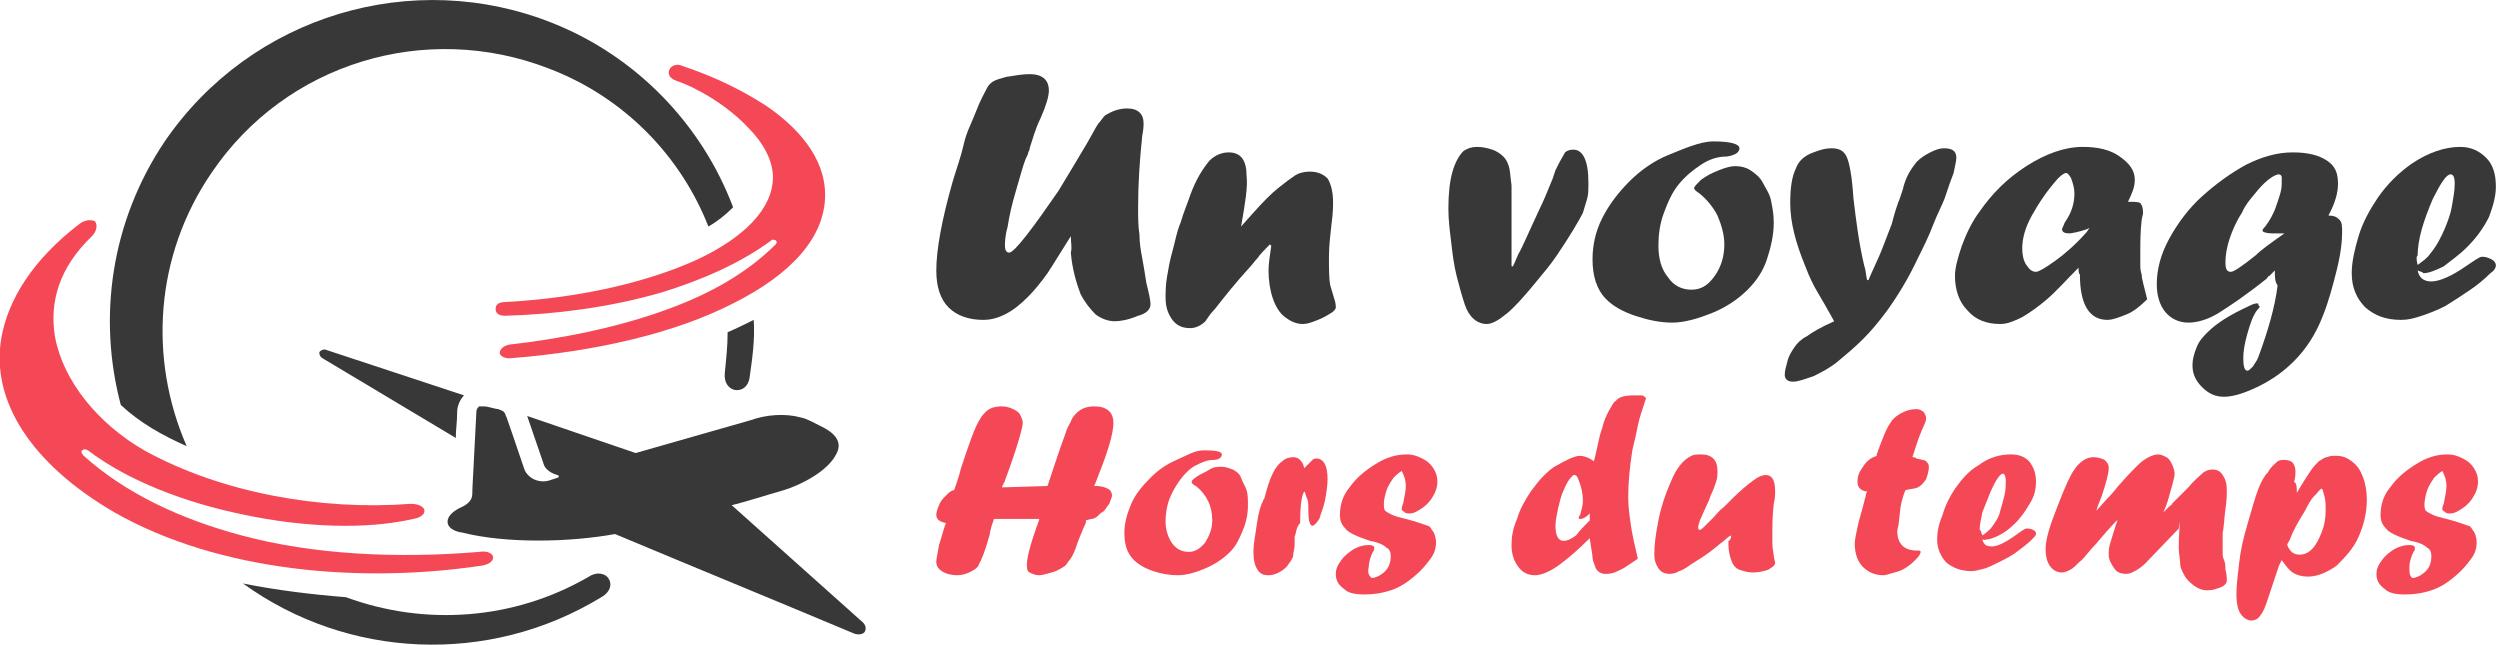
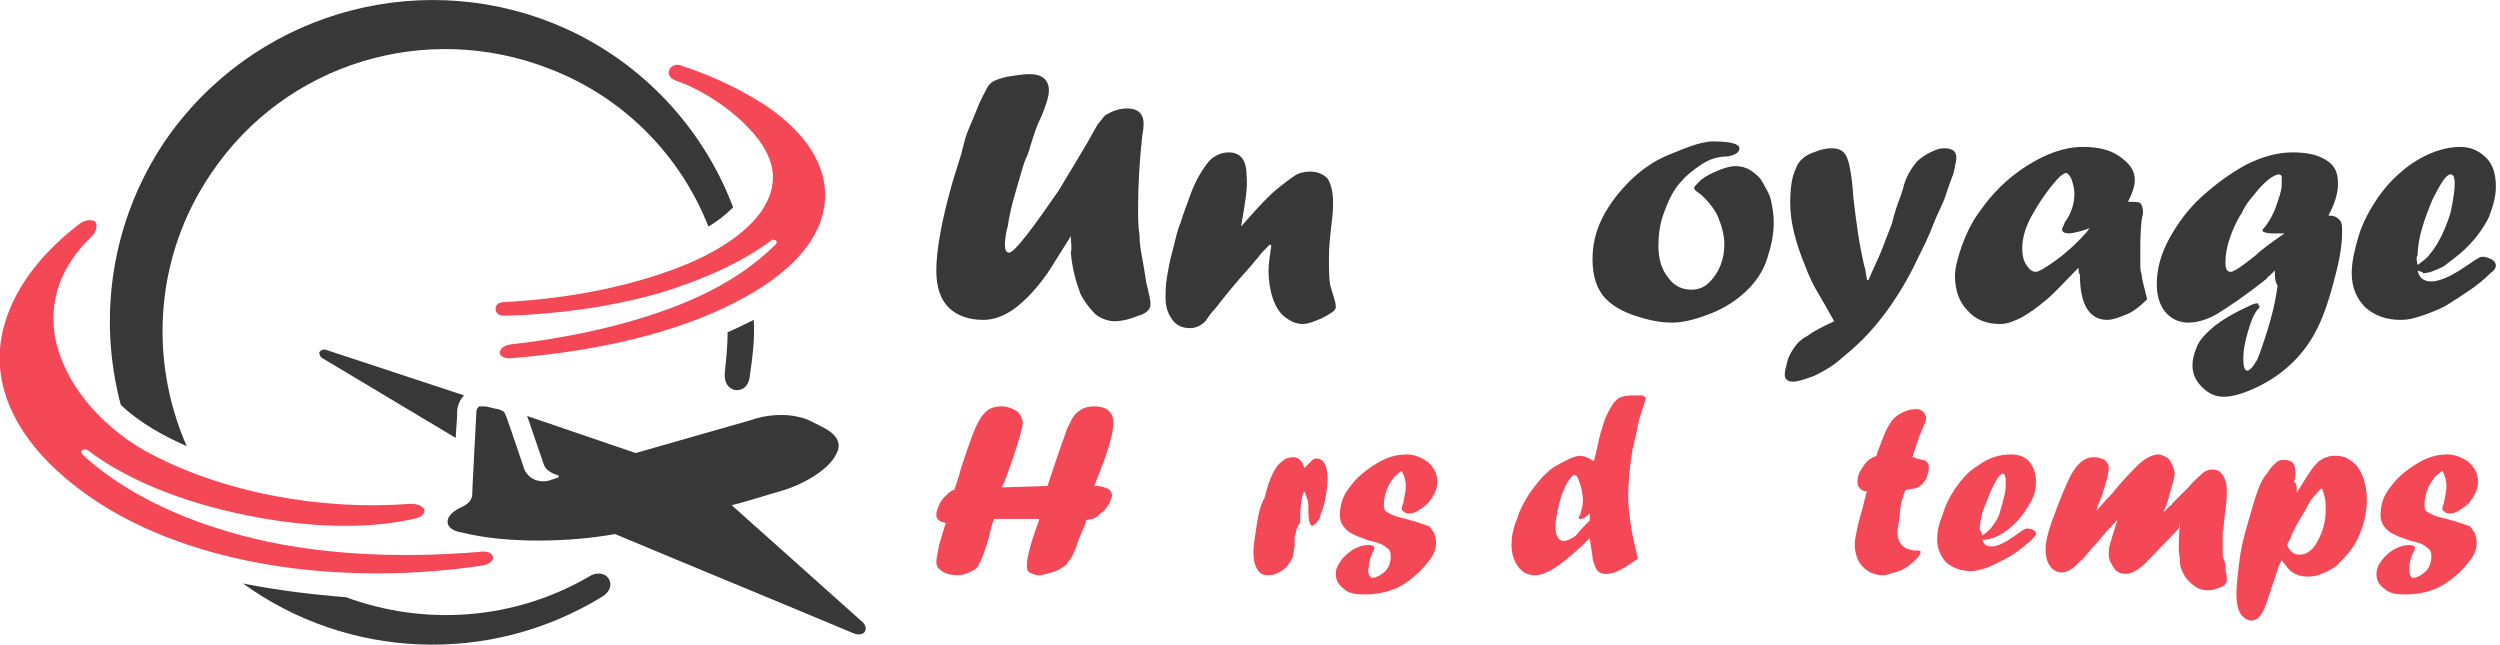
<svg xmlns="http://www.w3.org/2000/svg" version="1.1" id="Layer_1" x="0px" y="0px" width="182.1px" height="47px" viewBox="0 0 182.1 47" style="enable-background:new 0 0 182.1 47;" xml:space="preserve">
  <style type="text/css">
	.st0{fill:#383838;}
	.st1{fill:#F54857;}
	.st2{fill-rule:evenodd;clip-rule:evenodd;fill:#383838;}
	.st3{fill-rule:evenodd;clip-rule:evenodd;fill:#F54857;}
</style>
  <g>
    <path class="st0" d="M78,17.2L78,17.2L78,17.2c-0.7,1.1-1.3,2.1-1.7,2.7c-0.5,0.7-1,1.3-1.4,1.7c-0.6,0.6-1.1,1-1.7,1.3   s-1.1,0.4-1.6,0.4c-1,0-1.9-0.3-2.5-0.9c-0.6-0.6-0.9-1.5-0.9-2.7c0-1.5,0.4-3.7,1.2-6.5c0.3-1,0.6-1.8,0.8-2.7s0.6-1.6,0.9-2.4   c0.3-0.8,0.6-1.3,0.8-1.7c0.1-0.2,0.3-0.4,0.5-0.5s0.5-0.2,0.9-0.3c0.6-0.1,1.2-0.2,1.7-0.2c0.9,0,1.4,0.4,1.4,1.2   c0,0.4-0.2,1.1-0.6,2c-0.4,0.8-0.6,1.6-0.8,2.2c0,0.1,0,0.1-0.1,0.3c0,0.1-0.1,0.3-0.2,0.5c-0.2,0.5-0.4,1.3-0.7,2.3   c-0.3,1-0.5,1.9-0.6,2.6c-0.2,0.7-0.2,1.2-0.2,1.4c0,0.3,0.1,0.5,0.3,0.5c0.2,0,0.6-0.4,1.3-1.3c0.7-0.9,1.4-1.9,2.3-3.2   c0.8-1.3,1.5-2.5,2.1-3.5c0.4-0.7,0.6-1.1,0.8-1.4c0.2-0.2,0.3-0.4,0.5-0.6c0.5-0.3,1-0.5,1.6-0.5c0.8,0,1.2,0.4,1.2,1.1   c0,0.1,0,0.4-0.1,0.9c-0.2,1.9-0.3,3.6-0.3,5.2c0,0.7,0,1.4,0.1,2c0,0.6,0.1,1.2,0.2,1.7c0.1,0.6,0.2,1.1,0.3,1.8   c0.2,0.8,0.3,1.3,0.3,1.5c0,0.1,0,0.3-0.1,0.4c-0.1,0.2-0.4,0.4-0.8,0.5c-0.7,0.3-1.3,0.4-1.7,0.4c-0.5,0-1-0.2-1.4-0.5   c-0.4-0.4-0.8-0.9-1.1-1.5c-0.3-0.8-0.6-1.8-0.7-3C78.1,18,78,17.7,78,17.2z" />
    <path class="st0" d="M90.4,16.5l0.8-0.9c0.8-0.9,1.4-1.5,1.9-1.9c0.5-0.4,0.9-0.7,1.2-0.9s0.7-0.3,1.1-0.3c0.6,0,1,0.2,1.3,0.5   c0.2,0.3,0.4,0.9,0.4,1.7c0,0.3,0,0.8-0.1,1.5c-0.1,0.9-0.2,1.7-0.2,2.5c0,0.9,0,1.6,0.1,2.1c0.1,0.3,0.2,0.7,0.3,1   c0.1,0.3,0.1,0.5,0.1,0.6c0,0.1-0.1,0.2-0.2,0.3c-0.3,0.2-0.6,0.4-1.1,0.6s-0.8,0.3-1.1,0.3c-0.5,0-0.9-0.2-1.3-0.5   s-0.7-0.8-0.9-1.4c-0.2-0.6-0.3-1.3-0.3-2c0-0.5,0.1-1.1,0.2-1.8l-0.1-0.1c-0.4,0.4-0.7,0.7-0.9,1c-0.2,0.2-0.4,0.5-0.6,0.7   c-1,1.1-1.8,2.1-2.5,3c-0.3,0.3-0.5,0.6-0.7,0.9c-0.3,0.3-0.7,0.5-1.1,0.5c-0.6,0-1-0.2-1.3-0.6c-0.3-0.4-0.5-0.9-0.5-1.6   c0-0.4,0-0.9,0.1-1.5c0.1-0.6,0.2-1.2,0.4-1.9s0.3-1.4,0.6-2.1c0.2-0.7,0.5-1.4,0.7-2c0.4-1.1,0.9-1.9,1.4-2.5   c0.4-0.4,0.9-0.6,1.4-0.6c0.9,0,1.3,0.6,1.3,1.7C90.9,13.6,90.7,14.8,90.4,16.5L90.4,16.5z" />
-     <path class="st0" d="M113.3,12.4l0.2-0.4c0.2-0.4,0.4-0.7,0.5-0.9c0.1-0.1,0.3-0.2,0.6-0.2c0.7,0,1.1,0.8,1.1,2.4   c0,0.5,0,0.9-0.1,1.2s-0.2,0.7-0.3,1c-0.2,0.4-0.5,0.9-0.8,1.4s-0.7,1.1-1.1,1.7c-0.4,0.6-0.9,1.2-1.4,1.8   c-0.9,1.1-1.6,1.9-2.2,2.4c-0.6,0.5-1.1,0.8-1.5,0.8c-0.7,0-1.3-0.5-1.6-1.4c-0.2-0.6-0.4-1.3-0.6-2.1c-0.2-0.8-0.3-1.6-0.4-2.5   c-0.1-0.8-0.2-1.6-0.2-2.4c0-1.1,0.1-2,0.3-2.7c0.2-0.7,0.5-1.2,0.8-1.5c0.3-0.2,0.6-0.3,1-0.3c0.4,0,0.8,0.1,1.1,0.2   s0.6,0.3,0.8,0.5c0.2,0.2,0.3,0.4,0.4,0.7c0.1,0.3,0.1,0.7,0.2,1.4c0,0.6,0,1.4,0,2.5v0.7v1.2v1.5h0.1c0.2-0.4,0.3-0.7,0.4-0.9   c0.3-0.5,0.8-1.7,1.6-3.4c0.2-0.4,0.5-1.1,0.9-2.1L113.3,12.4z" />
    <path class="st0" d="M124.8,10.3c1.3,0,1.9,0.2,1.9,0.5c0,0.3-0.3,0.5-0.9,0.6c-0.7,0-1.3,0.2-1.9,0.6c-0.6,0.4-1.1,0.8-1.6,1.4   c-0.5,0.6-0.8,1.3-1.1,2.1c-0.3,0.8-0.4,1.6-0.4,2.4c0,0.9,0.2,1.7,0.7,2.3c0.4,0.6,1,0.9,1.7,0.9c0.7,0,1.2-0.3,1.7-1   c0.5-0.7,0.7-1.5,0.7-2.3c0-0.7-0.2-1.4-0.5-2.1c-0.3-0.6-0.8-1.2-1.3-1.6c-0.3-0.2-0.4-0.3-0.4-0.4c0-0.1,0.2-0.3,0.5-0.6   c0.4-0.3,0.8-0.5,1.3-0.7s0.9-0.3,1.2-0.3c0.4,0,0.8,0.1,1.1,0.3c0.3,0.2,0.7,0.5,0.9,0.9s0.5,0.8,0.6,1.3s0.2,1,0.2,1.6   c0,0.9-0.2,1.8-0.5,2.7c-0.3,0.9-0.8,1.6-1.4,2.2c-0.7,0.7-1.6,1.3-2.6,1.7c-1,0.4-2,0.7-2.9,0.7c-0.9,0-1.8-0.2-2.7-0.5   s-1.6-0.7-2.1-1.2c-0.7-0.7-1-1.7-1-2.9c0-1,0.2-2,0.7-3s1.2-1.9,2-2.7s1.8-1.5,2.8-1.9S123.8,10.3,124.8,10.3z" />
    <path class="st0" d="M138.4,14.4l0.2-0.6c0.2-0.9,0.6-1.5,1-2c0.3-0.3,0.6-0.5,1-0.7c0.4-0.2,0.7-0.3,1-0.3c0.6,0,0.9,0.2,0.9,0.7   c0,0.2-0.1,0.6-0.2,1.1c-0.2,0.5-0.4,1.1-0.6,1.7s-0.6,1.3-0.9,2.1c-0.3,0.8-0.7,1.6-1.1,2.4c-0.7,1.5-1.5,2.8-2.3,3.9   c-0.6,0.8-1.1,1.4-1.7,2c-0.6,0.6-1.2,1.1-1.8,1.6s-1.2,0.8-1.8,1.1c-0.6,0.2-1.1,0.4-1.5,0.4c-0.4,0-0.6-0.2-0.6-0.5   c0-0.3,0.1-0.6,0.2-1c0.1-0.4,0.3-0.7,0.5-1c0.2-0.3,0.5-0.6,0.9-0.8c0.4-0.3,1.1-0.7,2-1.1c-0.5-0.9-0.9-1.6-1.2-2.1   c-0.3-0.5-0.6-1.1-0.9-1.9c-0.7-1.7-1.1-3.2-1.1-4.6c0-1,0.1-1.9,0.4-2.5c0.2-0.6,0.7-1,1.3-1.2c0.5-0.2,0.9-0.3,1.3-0.3   c0.6,0,0.9,0.2,1.1,0.6c0.2,0.4,0.4,1.4,0.5,3c0.2,1.7,0.4,3.3,0.8,5c0.1,0.2,0.1,0.6,0.2,1h0.1c0.2-0.5,0.5-1.1,0.8-1.8   c0.1-0.2,0.4-1,0.9-2.3C138,15.5,138.2,14.9,138.4,14.4z" />
    <path class="st0" d="M151.4,19.5L151.4,19.5L151.4,19.5c-0.9,0.9-1.6,1.7-2.3,2.3c-0.7,0.6-1.3,1-1.8,1.3c-0.6,0.3-1.1,0.5-1.6,0.5   c-1,0-1.8-0.3-2.4-1c-0.6-0.6-0.9-1.5-0.9-2.5c0-0.6,0.2-1.3,0.5-2.2c0.3-0.8,0.7-1.7,1.3-2.5c0.9-1.3,2-2.4,3.4-3.3   c1.4-0.9,2.8-1.4,4.1-1.4c1.1,0,2,0.2,2.7,0.7c0.7,0.5,1.1,1,1.1,1.7c0,0.5-0.2,1-0.5,1.6c0.5,0,0.8,0,0.9,0.1   c0.1,0.1,0.2,0.3,0.2,0.7c0,0,0,0.1-0.1,0.5c-0.1,0.9-0.1,1.6-0.1,2.4c0,0.4,0,0.7,0,0.9c0,0.2,0,0.4,0.1,0.7   c0,0.3,0.1,0.5,0.1,0.6c0.1,0.4,0.2,0.8,0.3,1.2c-0.5,0.5-1,0.9-1.5,1.1c-0.5,0.2-1,0.4-1.4,0.4c-1.3,0-2-1.1-2-3.3   C151.4,19.9,151.4,19.7,151.4,19.5z M152.2,16.6l-0.2,0.1c-0.6,0.2-1.1,0.3-1.3,0.3c-0.3,0-0.5-0.1-0.5-0.3c0-0.1,0.1-0.2,0.2-0.5   c0.5-0.7,0.7-1.4,0.7-2.1c0-0.4-0.1-0.7-0.2-1c-0.1-0.3-0.3-0.5-0.4-0.5c-0.1,0-0.3,0.1-0.6,0.4c-0.8,0.9-1.4,1.8-1.9,2.7   c-0.5,0.9-0.7,1.7-0.7,2.4c0,0.5,0.1,0.9,0.3,1.2s0.4,0.5,0.7,0.5c0.2,0,0.7-0.3,1.4-0.8s1.5-1.2,2.3-2.1L152.2,16.6L152.2,16.6z" />
    <path class="st0" d="M165.7,19.7l-0.3,0.3c0,0-0.1,0.1-0.1,0.1c-0.1,0-0.1,0.1-0.2,0.2c-1.5,1.2-2.7,2-3.5,2.5   c-0.8,0.5-1.6,0.7-2.2,0.7c-0.7,0-1.3-0.3-1.7-0.8c-0.4-0.5-0.6-1.2-0.6-2c0-1.1,0.3-2.2,0.9-3.3c0.6-1.1,1.4-2.2,2.4-3.1   c1-0.9,2.1-1.7,3.2-2.3c1.2-0.6,2.3-0.9,3.4-0.9c1.1,0,1.9,0.2,2.5,0.6s0.8,0.9,0.8,1.7c0,0.6-0.2,1.4-0.7,2.3   c0.4,0,0.6,0.1,0.8,0.3c0.2,0.2,0.2,0.5,0.2,0.9c0,0.7-0.1,1.6-0.4,2.8s-0.6,2.3-1,3.3c-0.5,1.3-1.2,2.4-2.1,3.3   c-0.7,0.7-1.5,1.3-2.5,1.8c-1,0.5-1.9,0.8-2.6,0.8c-0.6,0-1.1-0.2-1.6-0.7c-0.5-0.5-0.7-1-0.7-1.6c0-0.4,0.1-0.8,0.3-1.3   s0.5-0.8,0.8-1.1c0.7-0.7,1.7-1.3,3-1.9c0.2-0.1,0.4-0.2,0.6-0.2c0.1,0,0.1,0,0.1,0.1s0.1,0.1,0.1,0.1c0,0.1-0.1,0.2-0.2,0.3   c-0.3,0.4-0.5,1-0.7,1.7c-0.2,0.7-0.3,1.3-0.3,1.8c0,0.6,0.1,0.9,0.3,0.9c0.1,0,0.2-0.1,0.4-0.3c0.1-0.2,0.3-0.4,0.4-0.7   c0.7-1.9,1.2-3.6,1.4-5.2C165.7,20.5,165.7,20.2,165.7,19.7z M166.4,17L166.4,17L166.4,17c-0.1,0-0.2,0-0.3,0c-0.2,0-0.4,0-0.6,0   c-0.4,0-0.7-0.1-0.7-0.2c0-0.1,0.1-0.2,0.2-0.3c0.3-0.4,0.6-0.9,0.8-1.5c0.2-0.6,0.4-1.1,0.4-1.6c0-0.1,0-0.2,0-0.3   c0,0,0-0.1,0-0.1c0,0,0,0,0-0.1c0-0.1-0.1-0.2-0.2-0.2c-0.3,0-0.9,0.4-1.5,1.1c-0.4,0.5-0.9,1-1.2,1.7c-0.4,0.6-0.7,1.3-0.9,1.9   c-0.2,0.6-0.3,1.2-0.3,1.7c0,0.5,0.1,0.7,0.4,0.7c0.2,0,0.8-0.4,1.8-1.2C164.7,18.2,165.4,17.7,166.4,17z" />
    <path class="st0" d="M176.1,19.7c0.1,0.5,0.4,0.8,1,0.8c0.6,0,1.5-0.4,2.5-1.1c0.6-0.4,1-0.7,1.2-0.7c0.3,0,0.5,0.1,0.7,0.2   c0.2,0.1,0.3,0.3,0.3,0.4c0,0.2-0.1,0.4-0.4,0.6c-0.5,0.5-1,0.9-1.6,1.3c-0.6,0.4-1.2,0.8-1.7,1.1c-0.6,0.3-1.1,0.5-1.7,0.7   c-0.6,0.2-1,0.3-1.5,0.3c-1.1,0-1.9-0.3-2.6-0.9c-0.6-0.6-1-1.4-1-2.5c0-0.8,0.2-1.7,0.5-2.7c0.3-1,0.8-1.9,1.4-2.8   c0.7-1,1.5-1.8,2.5-2.5c1.2-0.8,2.4-1.2,3.5-1.2c0.8,0,1.4,0.3,1.9,0.8s0.7,1.2,0.7,2.1c0,0.7-0.2,1.4-0.5,2.2   c-0.4,0.8-0.9,1.5-1.6,2.2c-0.6,0.6-1.2,1-1.7,1.4c-0.6,0.3-1.1,0.5-1.5,0.5C176.5,19.8,176.3,19.8,176.1,19.7z M176.1,19.3   c0.4-0.3,0.7-0.5,0.9-0.8c0.5-0.6,0.8-1.2,1.1-1.9c0.2-0.5,0.4-1,0.5-1.6s0.2-1.1,0.2-1.6c0-0.5-0.1-0.7-0.3-0.7   c-0.3,0-0.7,0.6-1.3,1.8c-0.3,0.7-0.6,1.5-0.8,2.2c-0.2,0.7-0.3,1.4-0.3,1.9C176,18.7,176,18.9,176.1,19.3z" />
    <path class="st1" d="M72.4,37.8l-0.2,0.6c0,0.1-0.1,0.3-0.1,0.5c-0.3,1.1-0.6,1.9-0.8,2.2c0,0.1-0.1,0.2-0.2,0.3   c-0.4,0.3-0.9,0.5-1.4,0.5c-0.4,0-0.8-0.1-1.1-0.3c-0.3-0.2-0.4-0.4-0.4-0.7c0-0.2,0.1-0.6,0.2-1.2c0.2-0.6,0.3-1.1,0.5-1.6   c-0.5-0.1-0.7-0.3-0.7-0.6c0-0.2,0.1-0.5,0.2-0.7c0.1-0.3,0.3-0.5,0.5-0.7c0.2-0.2,0.4-0.4,0.6-0.4c0.1-0.3,0.3-0.8,0.5-1.6   c0.6-1.8,1-3,1.4-3.6c0.1-0.2,0.3-0.4,0.4-0.5c0.3-0.3,0.7-0.4,1.2-0.4c0.3,0,0.6,0.1,0.8,0.2s0.4,0.2,0.5,0.4   c0.1,0.2,0.2,0.4,0.2,0.6c0,0.3-0.4,1.8-1.3,4.2c0,0,0,0.1-0.1,0.2c0,0.1-0.1,0.2-0.1,0.2l0,0.1l3.3-0.1l0.2-0.6   c0.2-0.6,0.4-1.2,0.6-1.8s0.4-1.1,0.5-1.4c0.1-0.4,0.3-0.7,0.4-0.9c0.1-0.3,0.3-0.5,0.4-0.6c0.3-0.3,0.7-0.5,1.3-0.5   c0.9,0,1.4,0.4,1.4,1.2c0,0.8-0.4,2.1-1.2,4.1c-0.1,0.3-0.2,0.5-0.2,0.5c0,0,0,0,0.1,0c0,0,0,0,0.1,0c0.3,0,0.6,0.1,0.8,0.2   c0.2,0.1,0.3,0.3,0.3,0.5c0,0.1-0.1,0.3-0.2,0.6c-0.2,0.2-0.3,0.5-0.5,0.6s-0.3,0.3-0.5,0.4c-0.1,0.1-0.4,0.1-0.7,0.2l0,0.1   c0,0.1-0.1,0.3-0.2,0.5c-0.1,0.3-0.3,0.7-0.4,1s-0.2,0.6-0.3,0.8s-0.2,0.4-0.3,0.5c-0.1,0.1-0.2,0.3-0.3,0.4   c-0.3,0.2-0.6,0.4-1,0.5s-0.7,0.2-0.9,0.2c-0.3,0-0.5-0.1-0.7-0.2c-0.2-0.1-0.2-0.3-0.2-0.6c0-0.4,0.2-1.3,0.7-2.7   c0.1-0.3,0.2-0.5,0.2-0.6L72.4,37.8z" />
-     <path class="st1" d="M87.7,32.8c0.9,0,1.3,0.1,1.3,0.3c0,0.2-0.2,0.4-0.6,0.4c-0.5,0-0.9,0.2-1.3,0.4c-0.4,0.2-0.8,0.6-1.1,1   c-0.3,0.4-0.6,0.9-0.8,1.4c-0.2,0.5-0.3,1.1-0.3,1.7c0,0.6,0.2,1.2,0.5,1.6c0.3,0.4,0.7,0.6,1.2,0.6c0.4,0,0.8-0.2,1.2-0.7   c0.3-0.5,0.5-1,0.5-1.6c0-0.5-0.1-1-0.3-1.4s-0.5-0.8-0.9-1.1c-0.2-0.1-0.3-0.2-0.3-0.3c0-0.1,0.1-0.2,0.4-0.4   c0.3-0.2,0.6-0.3,0.9-0.5s0.6-0.2,0.9-0.2c0.3,0,0.5,0.1,0.8,0.2c0.2,0.1,0.5,0.3,0.6,0.6s0.3,0.6,0.4,0.9s0.1,0.7,0.1,1.1   c0,0.6-0.1,1.2-0.4,1.9s-0.5,1.1-0.9,1.5c-0.5,0.5-1.1,0.9-1.8,1.2c-0.7,0.3-1.4,0.5-2,0.5c-0.6,0-1.2-0.1-1.8-0.3   s-1.1-0.5-1.4-0.8c-0.5-0.5-0.7-1.1-0.7-2c0-0.7,0.2-1.4,0.5-2.1c0.3-0.7,0.8-1.3,1.4-1.9c0.6-0.6,1.2-1,1.9-1.3S87,32.8,87.7,32.8   z" />
    <path class="st1" d="M94.3,39.1l0,0.2c0,0.1,0,0.2,0,0.4c0,0.3-0.1,0.5-0.1,0.7s-0.1,0.3-0.2,0.5c-0.1,0.1-0.2,0.3-0.3,0.4   c-0.4,0.4-0.9,0.6-1.3,0.6c-0.4,0-0.6-0.1-0.8-0.4c-0.2-0.3-0.3-0.7-0.3-1.3c0-0.5,0.1-1,0.2-1.7c0.1-0.7,0.2-1.3,0.4-1.8l0.1-0.2   c0,0,0-0.1,0.1-0.2c0.2-0.8,0.4-1.4,0.6-1.8c0.2-0.4,0.4-0.7,0.7-0.9c0.2-0.2,0.5-0.3,0.8-0.3c0.4,0,0.7,0.3,0.8,0.8   c0.1-0.1,0.2-0.2,0.2-0.2c0.2-0.2,0.3-0.3,0.4-0.4c0.1-0.1,0.2-0.1,0.3-0.1c0.5,0,0.8,0.5,0.8,1.5c0,0.5-0.1,1.1-0.2,1.6   c-0.1,0.5-0.3,0.9-0.4,1.3c-0.2,0.3-0.4,0.5-0.5,0.5c-0.2,0-0.3-0.4-0.3-1.1c0-0.4,0-0.7-0.1-0.9s-0.1-0.4-0.2-0.5   c-0.2,0.3-0.3,1.1-0.3,2.3C94.4,38.4,94.4,38.9,94.3,39.1z" />
    <path class="st1" d="M99.9,42.1c0.3,0,0.7-0.2,1-0.5c0.3-0.3,0.4-0.7,0.4-1.1c0-0.3-0.1-0.5-0.3-0.6c-0.2-0.2-0.6-0.4-1.2-0.5   c-0.9-0.3-1.6-0.6-1.8-0.9c-0.3-0.3-0.4-0.6-0.4-1c0-0.7,0.2-1.4,0.7-2c0.5-0.7,1.1-1.2,1.9-1.7s1.5-0.7,2.3-0.7   c0.4,0,0.7,0.1,1.1,0.3s0.6,0.4,0.8,0.7c0.2,0.3,0.3,0.6,0.3,1c0,0.3-0.1,0.7-0.3,1c-0.2,0.4-0.5,0.7-0.8,0.9   c-0.3,0.2-0.6,0.4-0.9,0.4c-0.2,0-0.3,0-0.4-0.1c-0.1-0.1-0.2-0.1-0.2-0.2c0-0.1,0-0.2,0.1-0.4c0.1-0.5,0.2-1,0.2-1.3   c0-0.4-0.1-0.7-0.3-1.1c-0.3,0.2-0.5,0.4-0.6,0.5c-0.2,0.3-0.4,0.6-0.5,0.9c-0.1,0.3-0.2,0.7-0.2,1c0,0.2,0,0.4,0.1,0.5   c0.1,0.1,0.3,0.2,0.5,0.3s0.6,0.2,1,0.3c0.8,0.2,1.3,0.4,1.6,0.5c0.1,0,0.2,0.1,0.3,0.3c0.2,0.2,0.3,0.6,0.3,0.9   c0,0.4-0.1,0.8-0.4,1.2c-0.3,0.4-0.6,0.8-1.2,1.3c-0.6,0.5-1.1,0.8-1.7,1c-0.6,0.2-1.2,0.3-1.9,0.3c-0.7,0-1.2-0.1-1.5-0.4   c-0.4-0.3-0.6-0.6-0.6-1.1c0-0.3,0.1-0.6,0.4-1c0.2-0.3,0.6-0.6,0.9-0.8c0.4-0.2,0.7-0.3,1.1-0.3c0.3,0,0.4,0.1,0.4,0.2   c0,0.1,0,0.2-0.1,0.3c-0.2,0.4-0.3,0.8-0.3,1.1C99.6,41.7,99.7,41.9,99.9,42.1z" />
    <path class="st1" d="M116.1,33.6l0.1-0.4c0.2-0.8,0.3-1.5,0.5-2c0.1-0.5,0.3-0.9,0.5-1.3c0.2-0.3,0.3-0.6,0.5-0.7   c0.2-0.3,0.7-0.4,1.3-0.4c0.3,0,0.5,0,0.6,0c0.1,0,0.2,0.1,0.3,0.2c-0.3,0.9-0.5,1.5-0.6,2s-0.2,1-0.4,1.8   c-0.2,1.3-0.3,2.4-0.3,3.4c0,0.7,0.1,1.4,0.2,2.1s0.3,1.5,0.5,2.4c-0.3,0.2-0.6,0.4-0.9,0.6c-0.3,0.2-0.6,0.3-0.8,0.4   c-0.3,0.1-0.5,0.1-0.7,0.1c-0.3,0-0.6-0.2-0.7-0.5c-0.1-0.3-0.2-0.5-0.2-0.7c0-0.2-0.1-0.6-0.2-1.4c-0.8,0.8-1.6,1.5-2.3,2   s-1.3,0.7-1.7,0.7c-0.5,0-0.9-0.2-1.2-0.6s-0.5-0.9-0.5-1.6c0-0.6,0.1-1.2,0.4-1.9c0.2-0.7,0.6-1.4,1-2c0.3-0.4,0.6-0.8,0.9-1.1   c0.3-0.3,0.6-0.6,1-0.8c0.7-0.4,1.3-0.7,1.7-0.7C115.3,33.2,115.7,33.3,116.1,33.6z M115.8,37.9v-0.5c-0.3,0.3-0.5,0.4-0.7,0.4   c-0.1,0-0.1,0-0.1-0.1c0,0,0-0.1,0.1-0.2c0.1-0.4,0.2-0.7,0.2-1c0-0.5-0.1-1-0.3-1.5c-0.1-0.3-0.2-0.4-0.3-0.4   c-0.1,0-0.1,0-0.2,0.1c-0.2,0.2-0.4,0.5-0.6,1c-0.2,0.4-0.3,0.9-0.4,1.3c-0.1,0.5-0.2,0.9-0.2,1.3c0,0.7,0.2,1.1,0.6,1.1   c0.2,0,0.5-0.1,0.9-0.4C115.1,38.6,115.5,38.2,115.8,37.9z" />
-     <path class="st1" d="M126.1,39l-0.2,0.1c0,0-0.2,0.2-0.6,0.5c-0.7,0.6-1.3,1-1.8,1.3s-0.8,0.6-1.2,0.7c-0.3,0.2-0.6,0.2-0.7,0.2   c-0.3,0-0.6-0.1-0.8-0.4s-0.3-0.6-0.3-1c0-0.7,0.1-1.5,0.3-2.5s0.5-1.9,0.9-2.8c0.4-1,0.9-1.6,1.5-1.9c0.2-0.1,0.4-0.1,0.7-0.1   c0.4,0,0.7,0.1,0.9,0.3s0.3,0.5,0.3,0.9c0,0.3,0,0.5-0.1,0.8c-0.1,0.3-0.2,0.6-0.4,1l-0.1,0.3c-0.5,1.1-0.8,1.7-0.8,2   c0,0.1,0,0.2,0.1,0.2c0.1,0,0.2-0.1,0.3-0.2s0.4-0.4,0.7-0.7c0.2-0.2,0.4-0.5,0.8-0.8l0.3-0.3l0.3-0.3c0.6-0.6,1.1-1,1.5-1.3   c0.4-0.3,0.7-0.4,0.9-0.4c0.5,0,0.7,0.4,0.7,1.2c0,0.2,0,0.5-0.1,0.9c-0.1,0.9-0.1,1.6-0.1,2.2c0,0.1,0,0.2,0,0.3   c0,0.1,0,0.2,0,0.4c0,0.4,0.1,0.7,0.1,0.9l0.1,0.5c0,0.2-0.2,0.3-0.5,0.5c-0.3,0.1-0.7,0.2-1.1,0.2c-0.4,0-0.7-0.1-1-0.2   s-0.5-0.4-0.6-0.7c-0.1-0.3-0.2-0.7-0.2-1.1c0-0.1,0-0.1,0-0.3C126,39.4,126.1,39.2,126.1,39z" />
    <path class="st1" d="M136.7,33.2l0-0.1c0.4-1.1,0.7-1.9,1-2.3c0.1-0.2,0.3-0.4,0.6-0.6c0.5-0.3,0.9-0.4,1.3-0.4   c0.2,0,0.4,0.1,0.5,0.2s0.2,0.3,0.2,0.5c0,0.1-0.1,0.4-0.3,0.8c-0.3,0.7-0.5,1.4-0.7,2c0.1,0,0.2,0,0.3,0.1   c0.4,0.1,0.6,0.1,0.7,0.2c0.1,0.1,0.2,0.2,0.2,0.4c0,0.3-0.1,0.6-0.2,0.9c-0.2,0.3-0.4,0.5-0.6,0.6c-0.2,0.1-0.5,0.1-0.9,0.2   c-0.1,0.2-0.2,0.5-0.3,0.9c-0.1,0.4-0.1,0.8-0.2,1.5c0,0.2-0.1,0.4-0.1,0.6c0,0.9,0.5,1.4,1.4,1.4h0.1h0c0.1,0,0.2,0,0.2,0.1   c0,0.1-0.1,0.3-0.3,0.5c-0.2,0.2-0.4,0.4-0.7,0.6c-0.3,0.2-0.5,0.3-0.9,0.4s-0.6,0.2-0.8,0.2c-0.6,0-1.1-0.2-1.5-0.6   c-0.4-0.4-0.6-1-0.6-1.7c0-0.3,0.1-0.7,0.2-1.2c0.1-0.5,0.3-1.1,0.5-1.9c0-0.1,0.1-0.3,0.1-0.4c0-0.2,0.1-0.2,0.1-0.3   c-0.2,0-0.4-0.1-0.5-0.2c-0.1-0.1-0.2-0.2-0.2-0.5c0-0.4,0.1-0.7,0.4-1.1C136,33.5,136.4,33.3,136.7,33.2z" />
    <path class="st1" d="M144.4,39.3c0.1,0.4,0.3,0.5,0.7,0.5c0.4,0,1-0.3,1.7-0.8c0.4-0.3,0.7-0.5,0.8-0.5c0.2,0,0.3,0,0.5,0.1   c0.2,0.1,0.2,0.2,0.2,0.3c0,0.1-0.1,0.2-0.3,0.4c-0.3,0.3-0.7,0.6-1.1,0.9c-0.4,0.3-0.8,0.5-1.2,0.7c-0.4,0.2-0.8,0.4-1.1,0.5   c-0.4,0.1-0.7,0.2-1,0.2c-0.7,0-1.3-0.2-1.8-0.6c-0.4-0.4-0.7-1-0.7-1.7c0-0.5,0.1-1.1,0.4-1.8c0.2-0.7,0.5-1.3,0.9-1.9   c0.5-0.7,1-1.3,1.7-1.7c0.8-0.6,1.6-0.8,2.4-0.8c0.6,0,1,0.2,1.3,0.5c0.3,0.4,0.5,0.8,0.5,1.5c0,0.5-0.1,1-0.4,1.5   c-0.3,0.5-0.6,1-1.1,1.5c-0.4,0.4-0.8,0.7-1.2,0.9c-0.4,0.2-0.7,0.3-1,0.3C144.7,39.4,144.5,39.3,144.4,39.3z M144.4,39   c0.3-0.2,0.5-0.4,0.6-0.5c0.3-0.4,0.6-0.8,0.7-1.3c0.1-0.3,0.2-0.7,0.3-1.1c0.1-0.4,0.1-0.8,0.1-1.1c0-0.3-0.1-0.5-0.2-0.5   c-0.2,0-0.5,0.4-0.9,1.3c-0.2,0.5-0.4,1-0.6,1.5c-0.1,0.5-0.2,0.9-0.2,1.3C144.3,38.6,144.3,38.8,144.4,39z" />
    <path class="st1" d="M158.7,38.5l-2.4,2.5c-0.3,0.3-0.6,0.5-0.8,0.6c-0.2,0.1-0.4,0.2-0.6,0.2c-0.4,0-0.7-0.1-0.9-0.4   s-0.4-0.6-0.4-1c0-0.2,0-0.5,0.1-0.8c0.1-0.3,0.2-0.7,0.4-1.3c0-0.1,0.1-0.2,0.1-0.3c0-0.1,0.1-0.2,0.1-0.2l0,0   c-0.6,0.6-1.1,1.2-1.7,1.9c-0.5,0.5-0.8,1-1.1,1.2c-0.3,0.3-0.5,0.5-0.7,0.6c-0.2,0.1-0.4,0.2-0.6,0.2c-0.4,0-0.7-0.2-0.9-0.5   c-0.2-0.3-0.3-0.7-0.3-1.2c0-0.7,0.3-1.7,0.9-3.2c0.5-1.3,0.9-2.2,1.2-2.6c0.4-0.6,0.9-0.9,1.4-0.9c0.3,0,0.6,0.1,0.8,0.2   c0.2,0.2,0.3,0.3,0.3,0.6c0,0.4-0.2,1.1-0.5,2c-0.1,0.3-0.3,0.7-0.4,1.1l0,0c0.2-0.2,0.6-0.7,1.1-1.2c0.8-1,1.5-1.7,1.9-2.1   c0.5-0.5,1.1-0.8,1.5-0.8c0.2,0,0.4,0.1,0.6,0.2s0.3,0.3,0.4,0.5c0.1,0.2,0.2,0.5,0.2,0.7c0,0.3-0.2,0.9-0.5,2   c-0.1,0.2-0.1,0.4-0.2,0.5c0,0.1-0.1,0.2-0.1,0.3l0,0c0.1-0.1,0.2-0.2,0.2-0.2c0.1-0.1,0.1-0.1,0.2-0.2c0.1-0.1,0.2-0.1,0.2-0.2   c0.2-0.2,0.6-0.6,1.2-1.2c0.4-0.5,0.8-0.8,1-1c0.2-0.2,0.5-0.3,0.7-0.3c0.4,0,0.6,0.1,0.8,0.4s0.3,0.6,0.3,1.1c0,0.3,0,0.8-0.1,1.4   c-0.1,0.7-0.1,1.3-0.2,1.7c0,0.4,0,0.7,0,0.9c0,0.1,0,0.3,0,0.5c0,0.2,0,0.4,0.1,0.6s0.1,0.5,0.1,0.7c0.1,0.3,0.1,0.6,0.1,0.8   c0,0.2-0.2,0.4-0.5,0.5c-0.3,0.1-0.5,0.2-0.9,0.2c-0.5,0-0.9-0.2-1.4-0.7c-0.2-0.2-0.3-0.4-0.4-0.6c-0.1-0.2-0.2-0.4-0.2-0.7   c0-0.3-0.1-0.7-0.1-1.1c0-0.3,0-0.9,0.1-1.9l0,0L158.7,38.5z" />
    <path class="st1" d="M167.3,35.9l0.3-0.5c0.3-0.5,0.5-0.8,0.7-1.1c0.2-0.3,0.4-0.5,0.6-0.7c0.2-0.1,0.4-0.3,0.6-0.3   c0.2-0.1,0.4-0.1,0.6-0.1c0.5,0,0.8,0.1,1.2,0.4s0.6,0.6,0.8,1.1s0.3,1.1,0.3,1.7c0,0.9-0.2,1.8-0.6,2.7s-1,1.5-1.6,2.1   c-0.7,0.5-1.4,0.8-2.1,0.8c-0.4,0-0.8-0.1-1.1-0.3s-0.5-0.5-0.8-0.9l-0.1,0.2l-0.1,0.2c-0.4,1.2-0.7,2.1-0.9,2.7   c-0.2,0.6-0.4,0.9-0.6,1.1c-0.1,0.1-0.3,0.2-0.5,0.2c-0.3,0-0.6-0.2-0.8-0.5c-0.2-0.3-0.3-0.8-0.3-1.4c0-0.7,0.1-1.4,0.2-2.3   c0.1-0.9,0.3-1.8,0.6-2.8s0.5-1.8,0.8-2.6c0.2-0.5,0.4-0.9,0.7-1.2c0.2-0.4,0.5-0.6,0.7-0.8c0.2-0.1,0.3-0.1,0.5-0.1   c0.3,0,0.5,0.1,0.6,0.2c0.1,0.1,0.2,0.4,0.2,0.6c0,0.2,0,0.5-0.1,0.8C167.3,35.2,167.3,35.5,167.3,35.9L167.3,35.9z M166.6,39.7   c0.2,0.5,0.5,0.7,0.9,0.7c0.3,0,0.6-0.1,0.9-0.4c0.3-0.3,0.5-0.7,0.7-1.2c0.2-0.5,0.3-1,0.3-1.6c0-0.4,0-0.8-0.1-1.1   c-0.1-0.3-0.1-0.5-0.2-0.5c-0.1,0-0.2,0.2-0.5,0.5s-0.5,0.7-0.7,1.1c-0.5,0.8-0.9,1.5-1.1,2.1C166.7,39.5,166.6,39.6,166.6,39.7z" />
    <path class="st1" d="M175.7,42.1c0.3,0,0.7-0.2,1-0.5c0.3-0.3,0.4-0.7,0.4-1.1c0-0.3-0.1-0.5-0.3-0.6c-0.2-0.2-0.6-0.4-1.2-0.5   c-0.9-0.3-1.6-0.6-1.8-0.9c-0.3-0.3-0.4-0.6-0.4-1c0-0.7,0.2-1.4,0.7-2c0.5-0.7,1.1-1.2,1.9-1.7s1.5-0.7,2.3-0.7   c0.4,0,0.7,0.1,1.1,0.3s0.6,0.4,0.8,0.7c0.2,0.3,0.3,0.6,0.3,1c0,0.3-0.1,0.7-0.3,1c-0.2,0.4-0.5,0.7-0.8,0.9   c-0.3,0.2-0.6,0.4-0.9,0.4c-0.2,0-0.3,0-0.4-0.1c-0.1-0.1-0.2-0.1-0.2-0.2c0-0.1,0-0.2,0.1-0.4c0.1-0.5,0.2-1,0.2-1.3   c0-0.4-0.1-0.7-0.3-1.1c-0.3,0.2-0.5,0.4-0.6,0.5c-0.2,0.3-0.4,0.6-0.5,0.9c-0.1,0.3-0.2,0.7-0.2,1c0,0.2,0,0.4,0.1,0.5   c0.1,0.1,0.3,0.2,0.5,0.3s0.6,0.2,1,0.3c0.8,0.2,1.3,0.4,1.6,0.5c0.1,0,0.2,0.1,0.3,0.3c0.2,0.2,0.3,0.6,0.3,0.9   c0,0.4-0.1,0.8-0.4,1.2s-0.6,0.8-1.2,1.3c-0.6,0.5-1.1,0.8-1.7,1s-1.2,0.3-1.9,0.3c-0.7,0-1.2-0.1-1.5-0.4   c-0.4-0.3-0.6-0.6-0.6-1.1c0-0.3,0.1-0.6,0.4-1s0.6-0.6,0.9-0.8c0.4-0.2,0.7-0.3,1.1-0.3c0.3,0,0.4,0.1,0.4,0.2   c0,0.1,0,0.2-0.1,0.3c-0.2,0.4-0.3,0.8-0.3,1.1C175.5,41.7,175.5,41.9,175.7,42.1z" />
  </g>
  <g>
    <path class="st2" d="M54.6,27.5c0.2-1.4,0.4-2.8,0.3-4.2c-0.6,0.3-1.2,0.6-1.9,0.9c0,1-0.1,1.9-0.2,2.9c-0.1,0.8,0.3,1.2,0.7,1.3   C54,28.5,54.5,28.2,54.6,27.5L54.6,27.5z M40.3,1.7c6,2.4,10.8,7.3,13.1,13.4c-0.5,0.5-1.1,1-1.8,1.4C49.6,11.4,45.5,7.1,40,5   c-9-3.5-19.2-0.4-24.6,7.6c-4.1,6-4.6,13.5-1.8,19.9c-1.8-0.8-3.4-1.7-4.8-3C7.1,23.1,8.1,16.1,12,10.3C18.3,1.1,30.1-2.4,40.3,1.7   L40.3,1.7z M17.7,42.5c7.6,5.5,17.9,6,26.1,1c0.7-0.4,0.8-1,0.5-1.4c-0.2-0.3-0.8-0.5-1.4-0.1c-5.5,3.2-12,3.6-17.7,1.5   C22.7,43.3,20.2,43,17.7,42.5z" />
    <path class="st3" d="M53.4,22.1c-4.1,2.1-9.8,3.5-16.3,4c-0.4,0-0.7-0.2-0.7-0.4c0-0.2,0.2-0.5,0.7-0.6c3.6-0.4,7.8-1.2,11.6-2.6   c3-1.1,5.7-2.6,7.8-4.7c0.1-0.1,0.1-0.2,0-0.3c-0.1,0-0.2-0.1-0.3,0c-2.3,1.7-5.1,2.9-8,3.8c-3.8,1.1-7.8,1.6-11.4,1.7   c-0.5,0-0.7-0.2-0.7-0.5c0-0.3,0.2-0.5,0.7-0.5c5.6-0.3,10.5-1.5,14-3.1c3.4-1.6,5.5-3.7,5.5-6c0-1.2-0.7-2.5-1.8-3.6   c-1.5-1.6-3.7-2.9-5.2-3.4c-0.6-0.2-0.7-0.6-0.5-0.9c0.1-0.2,0.5-0.4,0.9-0.2c2.4,0.8,4.4,1.8,6.1,2.9c2.2,1.5,4.3,3.7,4.3,6.5   C60.1,17.3,57.6,20,53.4,22.1L53.4,22.1z M35.1,41.2c0.6-0.1,0.9-0.4,0.8-0.7c-0.1-0.2-0.4-0.4-1-0.3c-6,0.5-12.1,0.2-17.3-1.2   c-4.5-1.2-8.5-3.1-11.5-5.8C5.9,33,5.9,32.8,6,32.8c0.1-0.1,0.2-0.1,0.4,0c2.9,2.2,7,3.8,11.4,4.7c4.3,0.9,8.8,1.1,12.3,0.3   c0.6-0.1,0.9-0.4,0.8-0.7c-0.1-0.2-0.4-0.4-1-0.4c-6.5,0.5-13.8-0.8-19.4-3.9c-3.3-1.9-5.9-5-6.5-8.3c-0.4-2.5,0.3-5,2.7-7.3   c0.4-0.4,0.4-0.9,0.2-1.1C6.6,16,6.2,16,5.8,16.3c-3.4,2.6-5.2,5.5-5.7,8.3c-0.8,4.6,2.2,9.2,8.2,12.7C16,41.7,26.4,42.5,35.1,41.2   z" />
    <path class="st2" d="M44.8,38.9c6.2,2.6,11.1,4.6,17.3,7.2c0.4,0.2,0.8,0.1,0.9-0.1c0.1-0.2,0.1-0.5-0.3-0.8l-9.4-8.4   c1.2-0.3,2.4-0.7,3.8-1.1c1.3-0.4,3.2-1.4,3.8-2.6c0.4-0.7,0.2-1.4-1-2c-0.6-0.3-1.1-0.6-1.6-0.7c-1.1-0.3-2.5-0.2-3.6,0.2L46.3,33   c-2.6-0.9-5.3-1.8-7.9-2.7l1.2,3.5c0.1,0.4,0.6,0.7,1,0.8c0,0,0.1,0,0.1,0.1c0,0,0,0.1-0.1,0.1L40,35c-0.7,0.2-1.5-0.1-1.8-0.8   c-0.8-2.4-1.2-3.5-1.3-3.8c-0.1-0.2-0.1-0.3-0.2-0.4c-0.1-0.1-0.2-0.1-0.4-0.2c-0.2,0-0.8-0.2-1-0.2c-0.1,0-0.3,0-0.4,0   c-0.1,0.1-0.2,0.2-0.2,0.4c-0.2,4.1-0.3,5.5-0.3,6c0,0.4-0.3,0.7-0.7,0.9c-0.7,0.3-1.1,0.7-1.1,1.1c0,0.4,0.4,0.7,1.1,0.8   C36.9,39.6,41.5,39.5,44.8,38.9L44.8,38.9z M33.8,28.8c-0.3,0.3-0.5,0.8-0.5,1.2c0,0.7-0.1,1.3-0.1,1.9l-9.7-5.8   c-0.2-0.1-0.3-0.4-0.2-0.5c0.1-0.1,0.3-0.2,0.5-0.1L33.8,28.8z" />
  </g>
</svg>